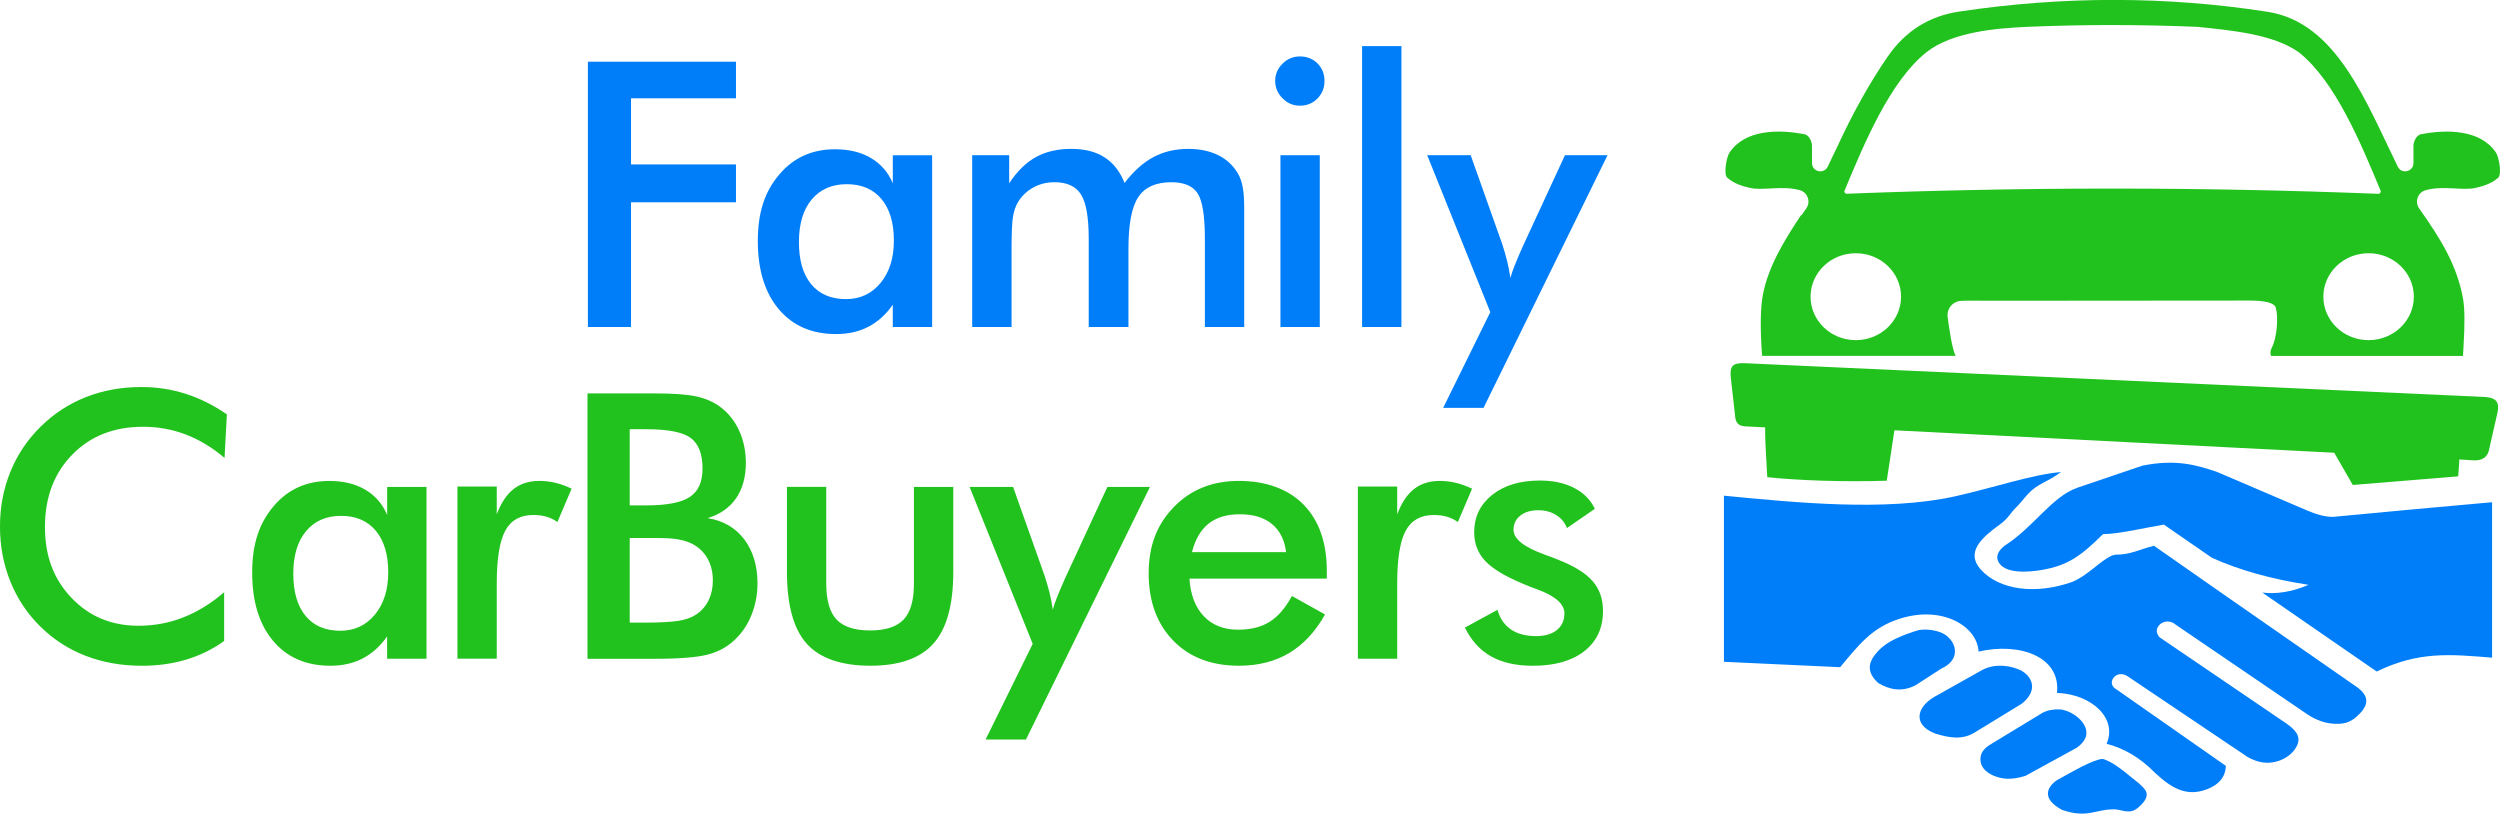
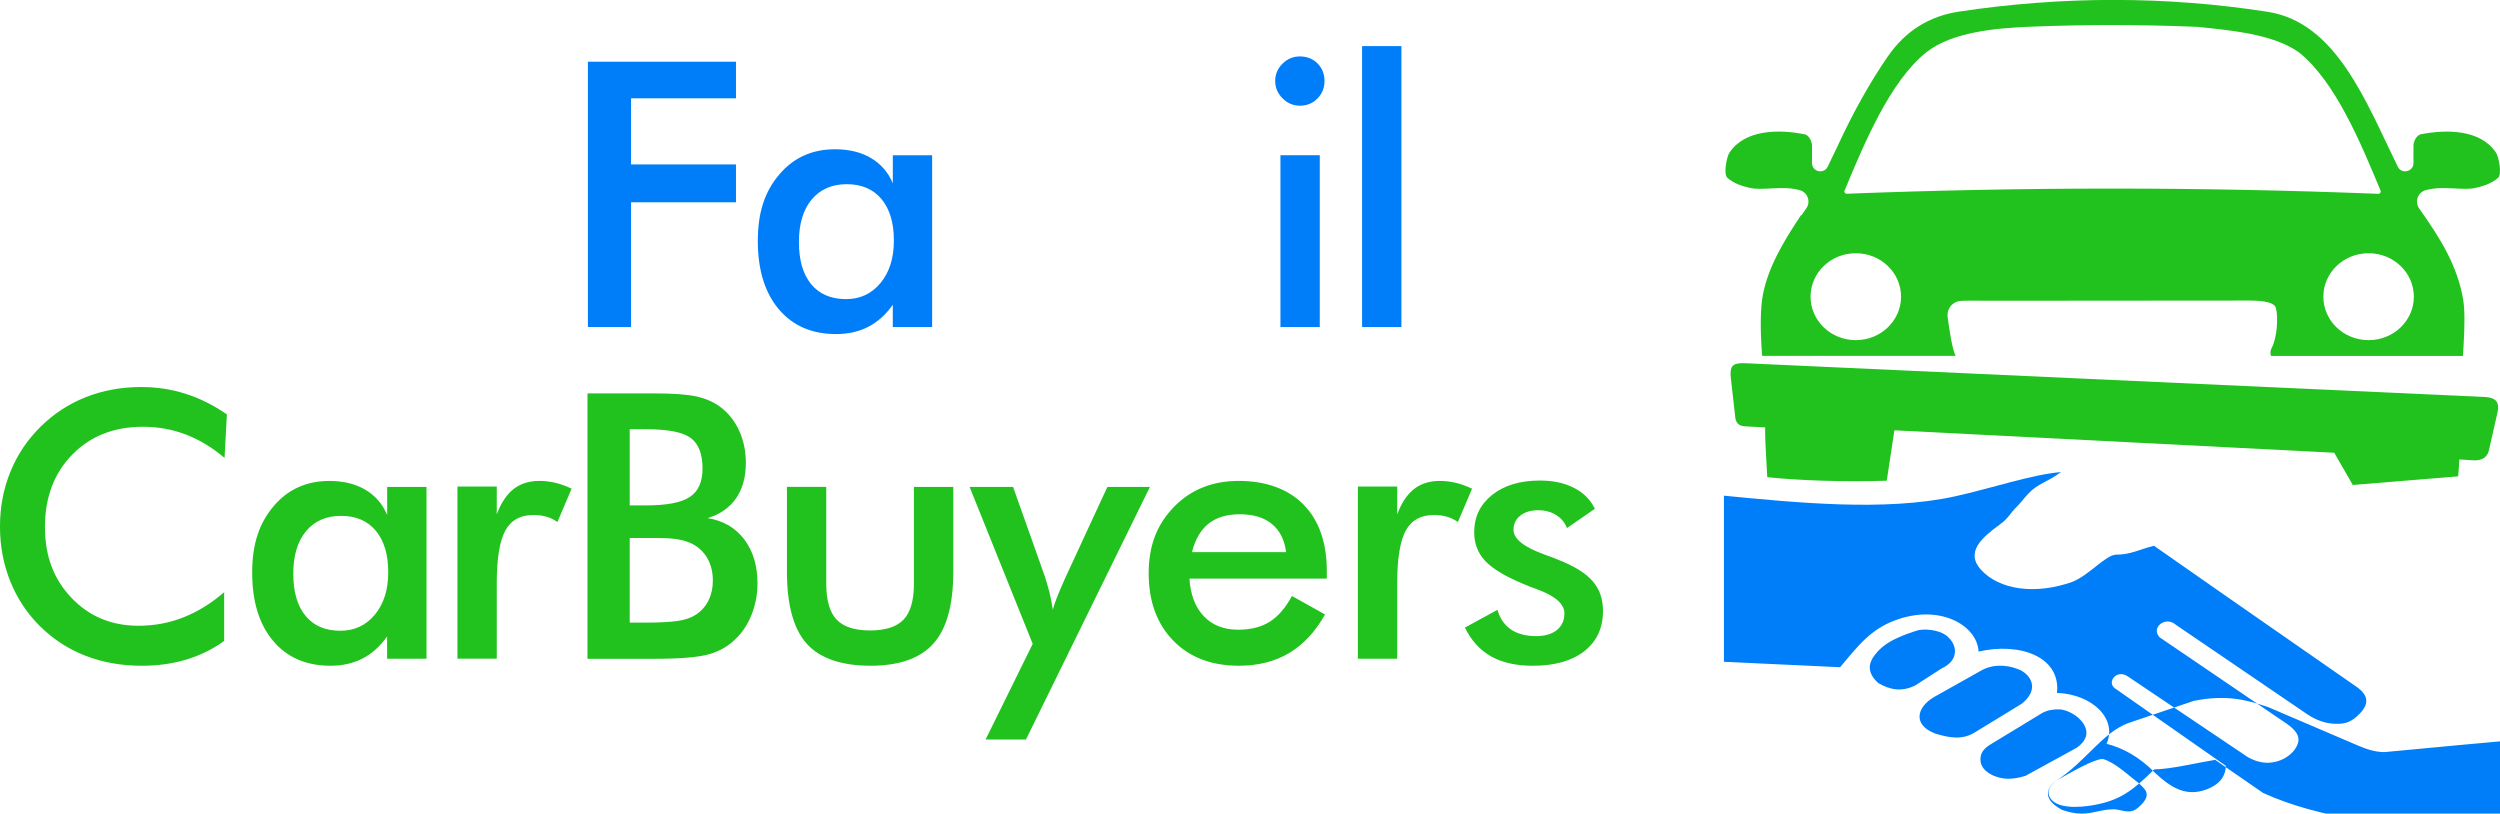
<svg xmlns="http://www.w3.org/2000/svg" id="Layer_2" data-name="Layer 2" viewBox="0 0 884.85 287.96">
  <defs>
    <style>      .cls-1, .cls-2 {        fill: #007efa;      }      .cls-2, .cls-3 {        fill-rule: evenodd;      }      .cls-4, .cls-3 {        fill: #21c21d;      }    </style>
  </defs>
  <g id="Layer_1-2" data-name="Layer 1">
    <g>
      <path class="cls-4" d="m518.48,222.13l11.54-6.29c.85,3.04,2.43,5.34,4.75,6.94,2.32,1.58,5.27,2.36,8.93,2.36,3.11,0,5.56-.72,7.34-2.15,1.77-1.45,2.67-3.4,2.67-5.87,0-3.31-3.15-6.13-9.47-8.47-2.15-.76-3.79-1.4-4.95-1.93-6.5-2.69-11.06-5.43-13.64-8.21-2.59-2.78-3.88-6.15-3.88-10.14,0-5.43,2.13-9.83,6.39-13.23,4.25-3.37,9.87-5.06,16.88-5.06,4.71,0,8.73.88,12.1,2.61,3.35,1.73,5.8,4.18,7.34,7.4l-9.88,6.81c-.72-1.93-1.99-3.46-3.8-4.6-1.82-1.14-3.92-1.71-6.33-1.71-2.65,0-4.78.63-6.37,1.9-1.6,1.25-2.41,2.93-2.41,5.04,0,3.15,3.59,6.04,10.77,8.67,2.28.81,4.03,1.46,5.25,2,5.61,2.21,9.61,4.73,12.02,7.53,2.43,2.8,3.63,6.29,3.63,10.49,0,6.06-2.21,10.81-6.61,14.25-4.4,3.44-10.46,5.17-18.21,5.17-5.96,0-10.88-1.11-14.82-3.33-3.94-2.23-7.01-5.63-9.24-10.2m-23.95-40.09c1.49-4,3.48-6.98,5.93-8.91,2.45-1.93,5.49-2.89,9.15-2.89,1.95,0,3.89.24,5.8.7,1.9.48,3.77,1.16,5.61,2.05l-5.02,11.8c-1.18-.85-2.48-1.48-3.88-1.88-1.38-.41-2.93-.61-4.64-.61-4.62,0-7.92,1.84-9.94,5.54-2.01,3.7-3.02,9.92-3.02,18.63v26.69h-13.92v-60.93h13.92v9.81Zm-39.34,13.4c-.54-4.35-2.23-7.68-5.01-9.96-2.78-2.3-6.57-3.44-11.41-3.44-4.58,0-8.25,1.12-11.03,3.33-2.78,2.23-4.73,5.58-5.85,10.07h33.3Zm14.43,9.37h-48.63c.35,5.69,2.04,10.12,5.08,13.31,3.02,3.18,7.07,4.78,12.13,4.78,4.49,0,8.23-.94,11.21-2.83,3-1.88,5.6-4.93,7.84-9.11l11.73,6.54c-3.42,6.11-7.66,10.66-12.7,13.66-5.05,3-10.97,4.49-17.78,4.49-9.74,0-17.51-2.98-23.27-8.91-5.78-5.95-8.67-13.88-8.67-23.8s2.98-17.36,8.95-23.51c5.96-6.13,13.62-9.2,22.99-9.2s17.43,2.8,22.9,8.41c5.47,5.61,8.21,13.44,8.21,23.53v2.63Zm-106.49,56.97h-14.3l16.68-33.87-22.33-55.54h15.39l11.17,31.48c.63,1.93,1.2,3.9,1.71,5.87.48,2,.88,4.01,1.18,6.07.55-2.13,1.88-5.54,3.96-10.2l.33-.77,15.02-32.45h15.06l-43.88,89.42Zm-70.69-89.42v34.25c0,5.91,1.23,10.13,3.66,12.7,2.43,2.56,6.39,3.85,11.87,3.85s9.41-1.29,11.85-3.85c2.43-2.56,3.65-6.79,3.65-12.7v-34.25h13.93v30.08c0,11.63-2.32,20.08-6.99,25.33-4.66,5.25-12.11,7.88-22.33,7.88s-17.91-2.6-22.57-7.82c-4.66-5.23-6.98-13.68-6.98-25.4v-30.08h13.92Zm-84.51,60.8v-93.9h23.67c6.76,0,11.75.37,14.97,1.1,3.22.72,5.98,1.93,8.23,3.59,2.91,2.15,5.17,4.95,6.77,8.41,1.6,3.46,2.41,7.29,2.41,11.47,0,5.02-1.16,9.2-3.46,12.55-2.32,3.35-5.67,5.69-10.07,7.03,5.47.86,9.79,3.35,12.94,7.47,3.13,4.14,4.71,9.33,4.71,15.61,0,3.81-.66,7.42-1.99,10.84-1.32,3.44-3.2,6.35-5.65,8.74-2.56,2.6-5.74,4.44-9.55,5.52-3.81,1.07-10.2,1.6-19.18,1.6h-23.8Zm14.95-12.77h5.25c5.34,0,9.35-.22,12-.63,2.65-.44,4.73-1.18,6.28-2.26,1.88-1.23,3.33-2.91,4.36-4.99,1.03-2.1,1.53-4.4,1.53-6.94,0-2.98-.61-5.6-1.86-7.81-1.25-2.24-3.02-3.96-5.32-5.19-1.44-.74-3.11-1.27-4.97-1.62-1.86-.33-4.33-.5-7.4-.5h-9.87v29.95Zm0-41.49h5.82c7.27,0,12.41-.99,15.44-2.98,3-1.99,4.51-5.34,4.51-10.05,0-5.12-1.38-8.74-4.16-10.82-2.78-2.08-8.04-3.11-15.79-3.11h-5.82v26.95Zm-47.05,3.13c1.49-4,3.48-6.98,5.93-8.91,2.45-1.93,5.5-2.89,9.15-2.89,1.95,0,3.9.24,5.8.7,1.9.48,3.77,1.16,5.6,2.05l-5.02,11.8c-1.18-.85-2.47-1.48-3.87-1.88-1.38-.41-2.93-.61-4.64-.61-4.62,0-7.92,1.84-9.94,5.54-2.01,3.7-3.02,9.92-3.02,18.63v26.69h-13.92v-60.93h13.92v9.81Zm-38.43,20.52c0-6.28-1.46-11.17-4.4-14.69-2.93-3.51-7.03-5.26-12.28-5.26s-9.4,1.81-12.41,5.43c-3.01,3.61-4.51,8.63-4.51,15.04s1.44,11.43,4.36,14.95c2.91,3.51,7.01,5.25,12.3,5.25,5.01,0,9.08-1.91,12.22-5.71,3.15-3.81,4.73-8.8,4.73-15.02Zm13.53,30.61h-13.92v-7.88c-2.48,3.5-5.39,6.11-8.69,7.81-3.3,1.71-7.09,2.56-11.38,2.56-8.58,0-15.35-2.93-20.29-8.82-4.93-5.87-7.4-13.93-7.4-24.15s2.53-17.53,7.58-23.49c5.05-5.97,11.62-8.95,19.75-8.95,4.95,0,9.2,1.03,12.72,3.11,3.52,2.08,6.11,5.06,7.73,8.94v-9.92h13.92v60.8Zm-71.46-71.06c-4.31-3.68-8.89-6.44-13.69-8.28-4.81-1.84-9.87-2.75-15.17-2.75-10.27,0-18.61,3.28-25.05,9.87-6.44,6.59-9.65,15.13-9.65,25.59s3.13,18.5,9.39,25.09c6.26,6.59,14.16,9.88,23.71,9.88,5.54,0,10.84-.98,15.87-2.96,5.01-1.97,9.83-4.92,14.45-8.91v17.25c-4.09,2.96-8.59,5.14-13.4,6.59-4.84,1.46-10.07,2.19-15.72,2.19-7.18,0-13.82-1.17-19.92-3.53-6.09-2.35-11.44-5.84-16.07-10.4-4.56-4.5-8.09-9.78-10.55-15.87-2.46-6.08-3.68-12.59-3.68-19.46s1.22-13.36,3.68-19.4c2.47-6.07,6.03-11.35,10.68-15.94,4.67-4.61,10.01-8.11,16.05-10.49,6.02-2.37,12.54-3.57,19.55-3.57,5.52,0,10.77.81,15.79,2.41,4.99,1.59,9.85,4.03,14.56,7.27l-.83,15.41Z" />
      <g>
-         <path class="cls-1" d="m525.09,144.35h-14.29l16.68-33.87-22.33-55.54h15.39l11.17,31.48c.63,1.93,1.2,3.9,1.7,5.87.49,1.99.87,4.01,1.19,6.07.54-2.12,1.88-5.54,3.96-10.2l.33-.77,15.01-32.45h15.07l-43.88,89.41Z" />
        <rect class="cls-1" x="482.1" y="16.32" width="13.92" height="99.42" />
        <rect class="cls-1" x="453.2" y="54.94" width="13.92" height="60.8" />
        <path class="cls-1" d="m451.34,28.64c0-2.36.88-4.4,2.6-6.11,1.74-1.71,3.79-2.56,6.18-2.56s4.55.83,6.19,2.47c1.64,1.64,2.48,3.7,2.48,6.19s-.83,4.56-2.5,6.24c-1.66,1.69-3.72,2.54-6.17,2.54s-4.44-.88-6.18-2.61c-1.73-1.73-2.6-3.79-2.6-6.18" />
-         <path class="cls-1" d="m358.02,115.74h-13.92v-60.8h13.09v9.94c2.78-4.25,5.93-7.33,9.46-9.28,3.52-1.95,7.68-2.91,12.48-2.91s8.67.98,11.78,2.98c3.13,1.99,5.5,5.01,7.11,9.09,3.22-4.2,6.63-7.25,10.25-9.17,3.61-1.93,7.73-2.89,12.35-2.89,4.01,0,7.51.74,10.51,2.21,3,1.47,5.32,3.63,6.98,6.44.79,1.34,1.36,2.91,1.71,4.75.37,1.84.55,4.47.55,7.9v41.75h-13.92v-31.24c0-8.16-.88-13.55-2.6-16.13-1.73-2.59-4.82-3.88-9.26-3.88-5.47,0-9.37,1.75-11.69,5.23-2.34,3.48-3.5,9.59-3.5,18.3v27.72h-14.06v-31.24c0-7.53-.9-12.74-2.72-15.65-1.82-2.91-4.95-4.36-9.39-4.36-2.74,0-5.23.61-7.51,1.86-2.25,1.25-4.05,2.96-5.39,5.12-.85,1.42-1.45,3.15-1.8,5.21-.33,2.04-.5,5.82-.5,11.34v27.72Z" />
        <path class="cls-1" d="m316.38,85.13c0-6.29-1.47-11.17-4.4-14.69-2.93-3.5-7.03-5.25-12.28-5.25s-9.39,1.82-12.42,5.43c-3,3.61-4.51,8.63-4.51,15.04s1.44,11.43,4.35,14.95c2.91,3.5,7.01,5.26,12.31,5.26,5.01,0,9.09-1.91,12.22-5.71,3.15-3.81,4.73-8.8,4.73-15.02m13.53,30.61h-13.92v-7.88c-2.47,3.5-5.39,6.11-8.69,7.81-3.31,1.71-7.09,2.56-11.38,2.56-8.58,0-15.35-2.93-20.3-8.82-4.93-5.87-7.4-13.93-7.4-24.15s2.52-17.54,7.58-23.49c5.03-5.98,11.63-8.95,19.75-8.95,4.95,0,9.2,1.03,12.72,3.11,3.52,2.08,6.11,5.06,7.73,8.93v-9.92h13.92v60.8Z" />
        <polygon class="cls-1" points="208.08 115.74 208.08 21.84 260.49 21.84 260.49 34.8 223.34 34.8 223.34 58.2 260.49 58.2 260.49 71.6 223.34 71.6 223.34 115.74 208.08 115.74" />
      </g>
      <path class="cls-3" d="m870.45,162.63c-.09,1.56-.22,4.32-.4,5.97-12.47.99-24.9,2.01-37.3,3.05l-6.58-11.41-155.66-7.94-2.71,17.84c-14.97.52-31.39-.1-42.29-1.24-.17-2.72-.76-13.16-.75-15.17,0-.82,0-1.64,0-2.46l-7.19-.37c-2.27-.13-3.14-1.35-3.38-3.08l-1.57-13.92c-.51-4.52.71-5.54,5.17-5.34l261.97,11.96c3.65.29,4.87,1.79,4.29,5.12l-2.93,12.88c-.51,3.47-2.74,4.69-6.15,4.39l-4.51-.29Z" />
      <path class="cls-3" d="m747.73,8.87c10,0,20,.22,29.99.63,5.58.59,12.29,1.2,18.74,2.49,6.46,1.29,12.66,3.25,17.22,6.54,12.9,10.27,22.01,32.37,28.91,48.97.22.53-.2,1.1-.77,1.1-62.98-2.47-125.2-2.46-188.18-.03-.58.03-1-.55-.77-1.11,6.9-16.57,16.04-38.66,28.94-48.94,9.12-7.26,24.8-8.53,35.93-9.03,10.02-.41,20.02-.63,29.99-.63m106.63,96.15c0,8.49-7.16,15.38-16.02,15.38s-16.01-6.89-16.01-15.38,7.16-15.38,16.01-15.38,16.02,6.89,16.02,15.38Zm-181.5,0c0,8.49-7.17,15.38-16.02,15.38s-16.01-6.89-16.01-15.38,7.16-15.38,16.01-15.38,16.02,6.89,16.02,15.38Zm-49.17,20.98l-.02-.2c-.72-9.75-.6-16.98.33-21.71,1.99-9.98,7.6-19.14,13.42-27.88h.19c.56-.81,1.13-1.62,1.71-2.44,1.66-2.35.5-5.66-2.29-6.44-6.29-1.77-12.98.28-17.71-.83-2.74-.63-5.55-1.47-7.95-3.57-1.41-1.24-.27-7.34.75-8.89,5.54-8.32,17.65-8.27,26.6-6.5,1.52.28,2.62,2.5,2.62,4.07v6.1c0,3.1,4.2,4.09,5.55,1.3,1.08-2.19,2.14-4.43,3.21-6.68v.02c5.68-12.35,11.7-23.13,18.04-32.31,6.21-9.03,14.63-14.33,25.27-15.93,36.87-5.53,73.27-5.5,109.2.08,24.33,3.79,34.71,31.65,46.06,54.82,1.35,2.79,5.55,1.8,5.55-1.3v-6.1c0-1.57,1.11-3.8,2.62-4.07,8.95-1.77,21.05-1.81,26.6,6.5,1.02,1.55,2.16,7.65.75,8.89-2.4,2.1-5.21,2.94-7.95,3.57-4.73,1.11-11.41-.94-17.71.83-2.79.77-3.95,4.09-2.3,6.44,7.35,10.41,13.48,19.99,15.58,32.25.55,3.17.61,8.64.14,16.43l-.2,3.54h-67.94c-.32-.88-.27-1.88.2-2.77,1.93-3.61,2.43-10.81,1.51-14.23-.47-1.74-3.58-2.6-9.38-2.6-63.38.05-96.88.09-100.55.05-1.25,0-2.21.11-2.9.33-2.27.77-3.67,3.09-3.34,5.49.55,3.93,1.49,10.93,2.81,13.71h-68.47Z" />
-       <path class="cls-2" d="m786.73,210.18l47.92,33.31c3.15,2.5,4.24,5.34.53,9.12-2.7,2.76-4.8,3.72-8.69,3.58-3.31-.12-6.58-1.2-9.82-3.36l-46.5-31.66c-3.58-3.26-9.03.84-5.81,4.39l44.96,30.56c3.25,2.29,4.8,4.41,4.01,6.94-1.02,3.23-4.22,5.52-7.35,6.42-3.67,1.06-7.1.34-10.37-1.49l-42.33-28.47c-3.95-2.86-7.57,1.65-4.93,3.96l39.47,27.59c-.14,4.9-3.76,7.46-8.01,8.72-6.47,1.92-11.56-1.13-16.88-6.09-5.77-5.88-11.55-8.96-17.33-10.44,3.91-8.86-5.01-17.51-17.55-18.02,1.39-12.79-13.12-17.99-27.75-14.62-.49-8.97-12.69-16.32-27.59-11.73-10.25,3.15-14.86,9.49-21.42,17.26l-41.12-1.91v-58.8c24.98,2.41,57.12,5.71,81.83.23,13.06-2.89,27.06-7.71,37.48-8.59-5.12,3.76-8.15,3.96-11.65,7.72-1.57,1.68-2.85,3.46-4.18,4.73-2.22,2.13-2.62,3.78-5.84,6.12-6.36,4.6-12.17,9.72-6.83,15.84,6.64,7.42,19.52,9.02,32.35,4.51,6.17-2.38,11.98-9.72,15.77-9.69,4.89.04,8.41-1.94,13.27-3.15l24.37,17.02Zm-123.28,21.79c-2.06,2.76-2.78,6.02,1.32,9.78,4.07,2.39,8.36,3.27,13.16.82l9.21-5.94c6.16-2.79,5.69-7.99,2.52-10.99-1.92-2.2-6.8-3.24-10.52-2.64-2.67.8-5.27,1.71-7.76,2.87-3.2,1.49-5.79,3.23-7.92,6.1Zm21.07,14.75c-6.11,3.59-7.66,9.82.44,12.92,4.88,1.49,9.54,2.42,14.15-.5l16.45-10.05c5.48-4.31,4.33-9.16-.17-11.76-3.34-1.63-8.83-2.71-13.65-.28l-17.22,9.67Zm19.63,16.99c-1.83,1.19-2.77,2.48-3.06,3.8-1.2,5.44,5.35,8.09,9.58,8.12,1.92.02,4-.32,6.25-1.04l18.15-9.95c2.23-1.62,3.22-3.24,3.37-4.79.45-4.47-5.49-8.52-9.4-8.76-1.99-.12-4.52.27-6.26,1.3l-18.64,11.32Zm23.63,12.59c-3.55,2.62-4.96,6.56,2.03,10.33,8.7,3.08,11.92-.11,17.88-.16,3.11-.28,5.94,2.31,9.32-.83,4.99-4.39,2.23-6.32,0-8.41-4.15-3.21-8.41-7.35-12.78-8.63-3.56.25-11.02,4.69-16.45,7.69Zm-18.15-83.26c-2.21,1.76-3.12,3.5-2.56,5.2,1.73,5.21,11.38,4.22,15.52,3.51,9.46-1.63,13.96-5.02,21.74-12.69,5.81-.05,15.74-2.45,21.55-3.38l16.99,11.73c9.87,4.48,21.37,7.6,34.22,9.59-5.71,2.45-11.16,3.36-16.36,2.74l40.48,27.94c14.75-7.13,25.59-6.17,40.84-4.9v-55.02c-18.85,1.66-37.56,3.4-56.24,5.18-3.07.01-6.15-.94-9.21-2.25l-31.97-13.68c-7.08-2.38-14.42-4.6-26.32-2.2l-23.03,7.81c-9.16,3.24-15.35,13.85-25.66,20.45Z" />
+       <path class="cls-2" d="m786.73,210.18l47.92,33.31c3.15,2.5,4.24,5.34.53,9.12-2.7,2.76-4.8,3.72-8.69,3.58-3.31-.12-6.58-1.2-9.82-3.36l-46.5-31.66c-3.58-3.26-9.03.84-5.81,4.39l44.96,30.56c3.25,2.29,4.8,4.41,4.01,6.94-1.02,3.23-4.22,5.52-7.35,6.42-3.67,1.06-7.1.34-10.37-1.49l-42.33-28.47c-3.95-2.86-7.57,1.65-4.93,3.96l39.47,27.59c-.14,4.9-3.76,7.46-8.01,8.72-6.47,1.92-11.56-1.13-16.88-6.09-5.77-5.88-11.55-8.96-17.33-10.44,3.91-8.86-5.01-17.51-17.55-18.02,1.39-12.79-13.12-17.99-27.75-14.62-.49-8.97-12.69-16.32-27.59-11.73-10.25,3.15-14.86,9.49-21.42,17.26l-41.12-1.91v-58.8c24.98,2.41,57.12,5.71,81.83.23,13.06-2.89,27.06-7.71,37.48-8.59-5.12,3.76-8.15,3.96-11.65,7.72-1.57,1.68-2.85,3.46-4.18,4.73-2.22,2.13-2.62,3.78-5.84,6.12-6.36,4.6-12.17,9.72-6.83,15.84,6.64,7.42,19.52,9.02,32.35,4.51,6.17-2.38,11.98-9.72,15.77-9.69,4.89.04,8.41-1.94,13.27-3.15l24.37,17.02Zm-123.28,21.79c-2.06,2.76-2.78,6.02,1.32,9.78,4.07,2.39,8.36,3.27,13.16.82l9.21-5.94c6.16-2.79,5.69-7.99,2.52-10.99-1.92-2.2-6.8-3.24-10.52-2.64-2.67.8-5.27,1.71-7.76,2.87-3.2,1.49-5.79,3.23-7.92,6.1Zm21.07,14.75c-6.11,3.59-7.66,9.82.44,12.92,4.88,1.49,9.54,2.42,14.15-.5l16.45-10.05c5.48-4.31,4.33-9.16-.17-11.76-3.34-1.63-8.83-2.71-13.65-.28l-17.22,9.67Zm19.63,16.99c-1.83,1.19-2.77,2.48-3.06,3.8-1.2,5.44,5.35,8.09,9.58,8.12,1.92.02,4-.32,6.25-1.04l18.15-9.95c2.23-1.62,3.22-3.24,3.37-4.79.45-4.47-5.49-8.52-9.4-8.76-1.99-.12-4.52.27-6.26,1.3l-18.64,11.32Zm23.63,12.59c-3.55,2.62-4.96,6.56,2.03,10.33,8.7,3.08,11.92-.11,17.88-.16,3.11-.28,5.94,2.31,9.32-.83,4.99-4.39,2.23-6.32,0-8.41-4.15-3.21-8.41-7.35-12.78-8.63-3.56.25-11.02,4.69-16.45,7.69Zc-2.21,1.76-3.12,3.5-2.56,5.2,1.73,5.21,11.38,4.22,15.52,3.51,9.46-1.63,13.96-5.02,21.74-12.69,5.81-.05,15.74-2.45,21.55-3.38l16.99,11.73c9.87,4.48,21.37,7.6,34.22,9.59-5.71,2.45-11.16,3.36-16.36,2.74l40.48,27.94c14.75-7.13,25.59-6.17,40.84-4.9v-55.02c-18.85,1.66-37.56,3.4-56.24,5.18-3.07.01-6.15-.94-9.21-2.25l-31.97-13.68c-7.08-2.38-14.42-4.6-26.32-2.2l-23.03,7.81c-9.16,3.24-15.35,13.85-25.66,20.45Z" />
    </g>
  </g>
</svg>